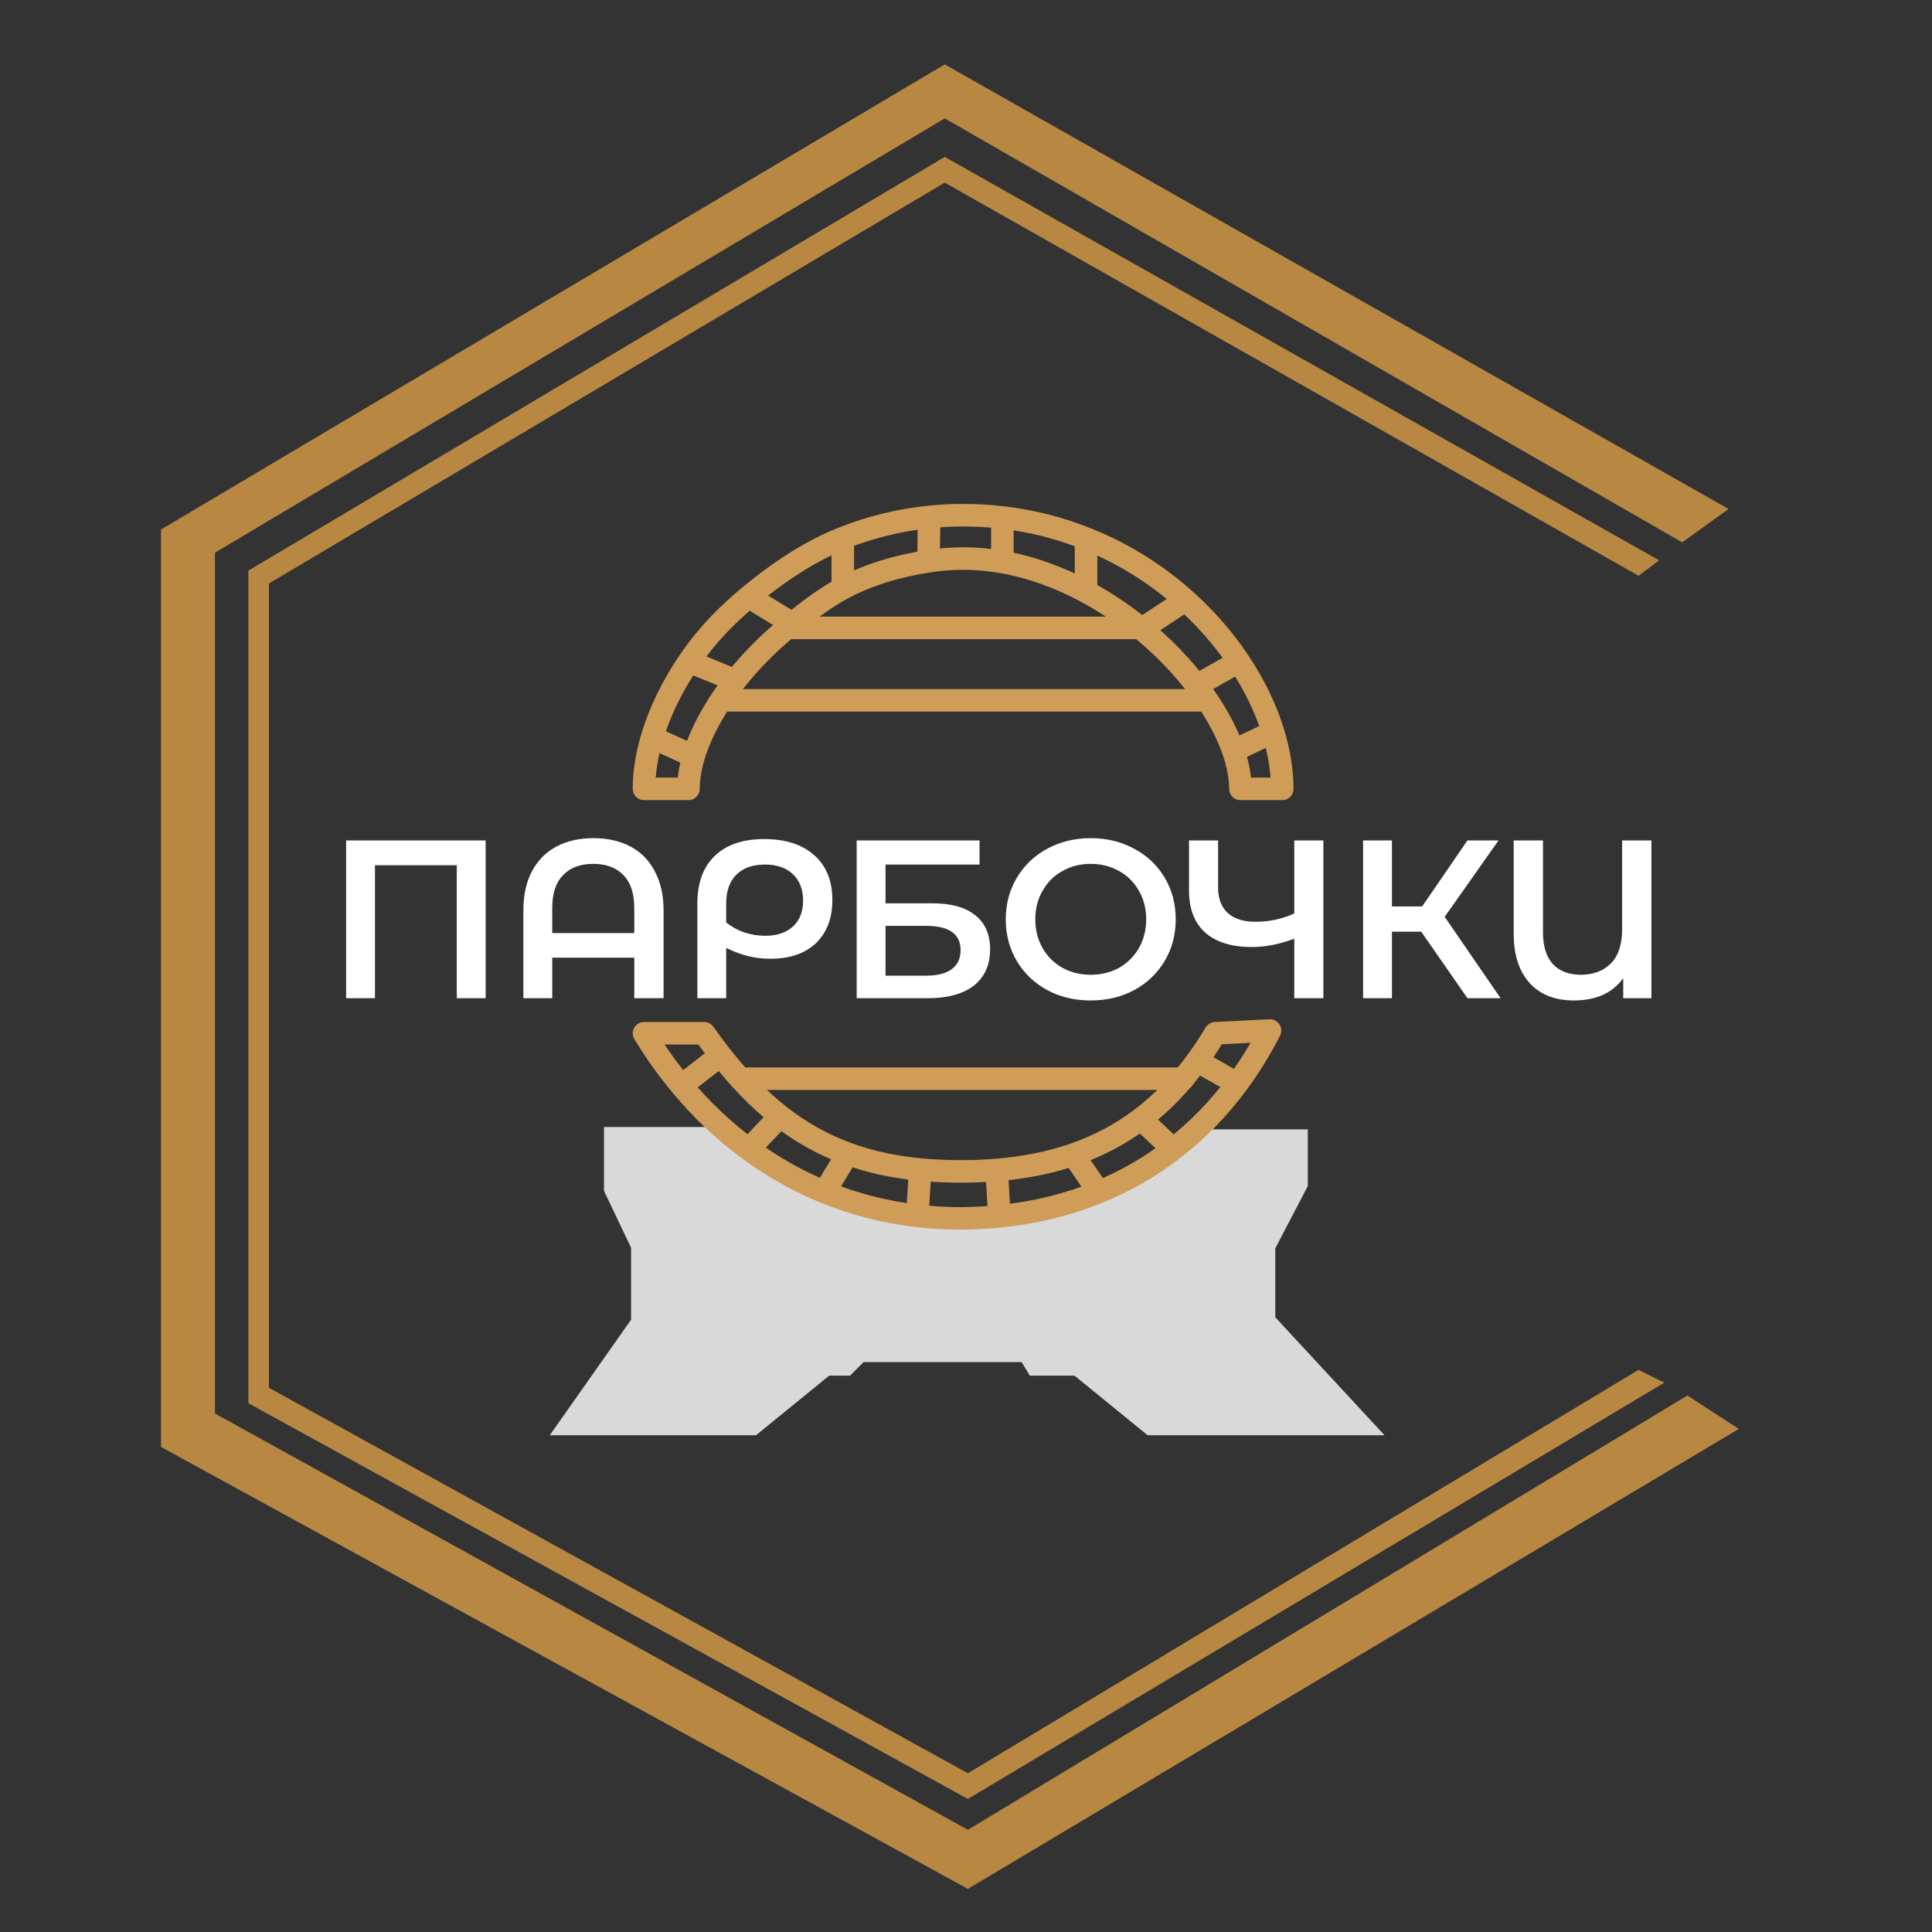
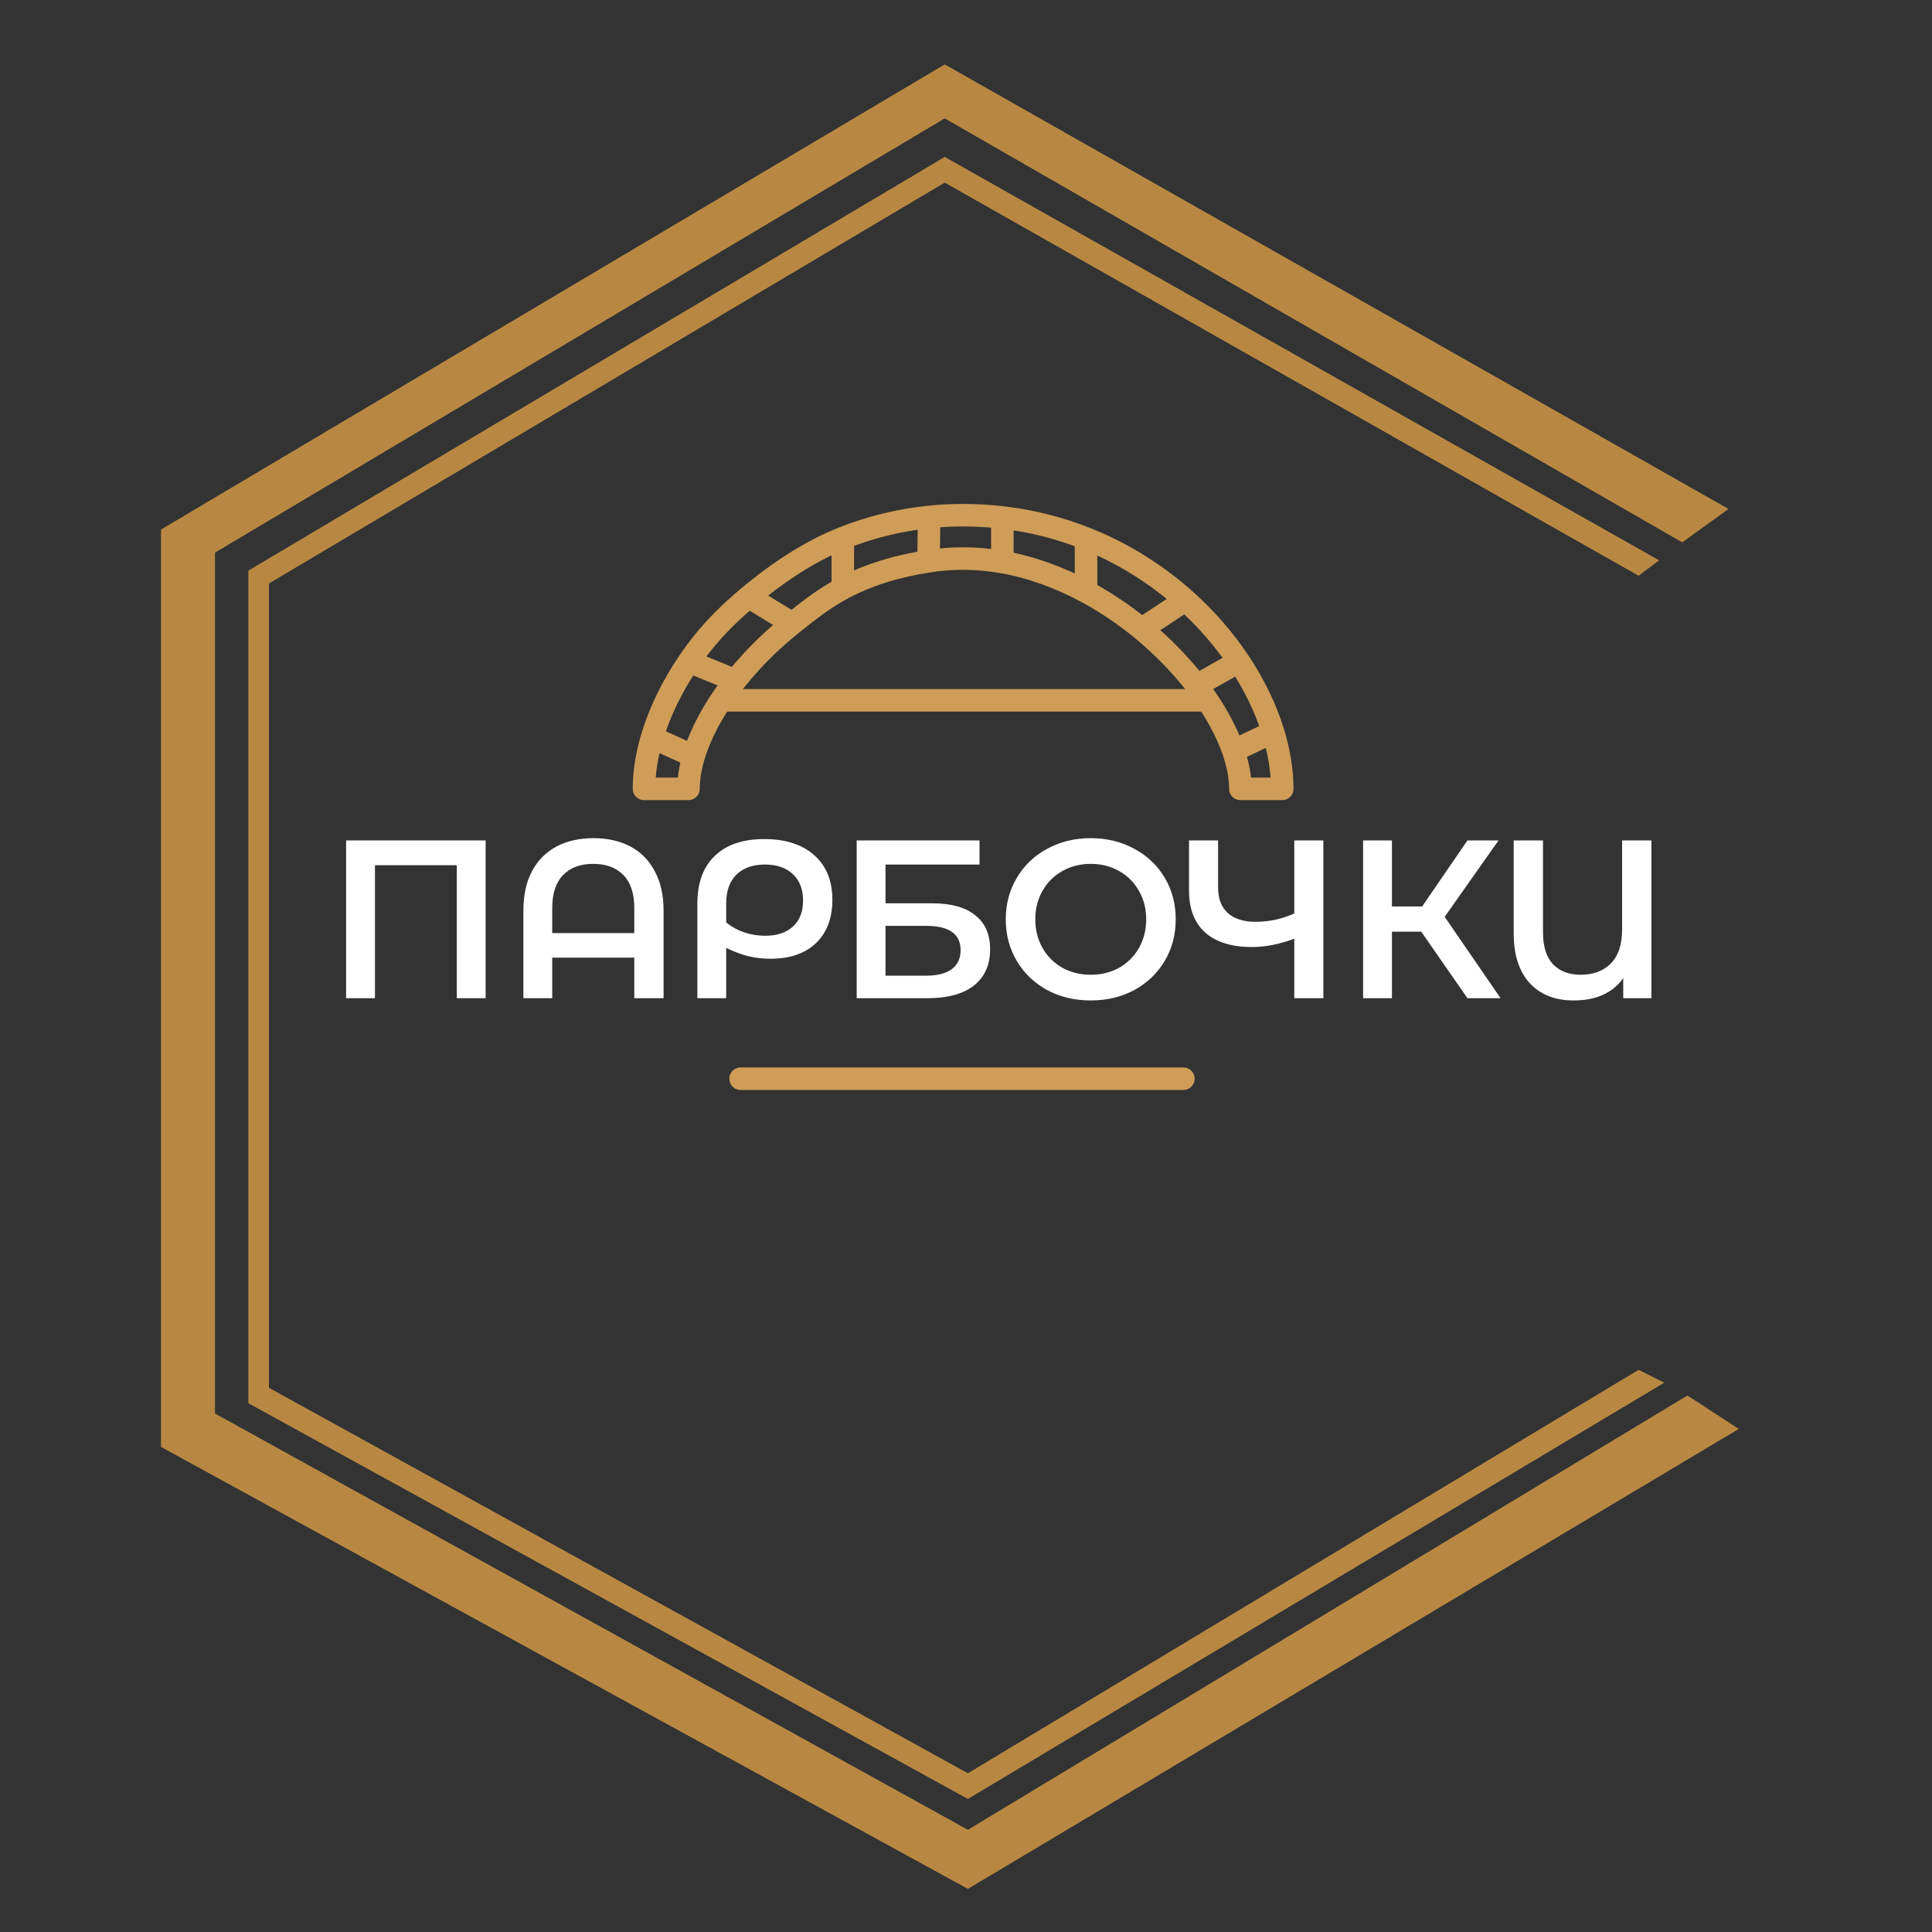
<svg xmlns="http://www.w3.org/2000/svg" width="60" height="60" viewBox="0 0 60 60" fill="none">
  <rect x="0" y="0" width="60" height="60" fill="#333333" stroke="none" />
  <path d="M54 44.376L52.404 43.339L30.059 56.826L6.676 43.897V17.163L29.34 3.676L52.244 16.844L53.681 15.806L29.34 2L5 16.445V44.935L30.059 58.661L54 44.376Z" fill="#B88843" />
  <path d="M51.686 42.94L50.888 42.541L30.059 55.07L8.352 43.099V18.12L29.34 5.671L50.888 17.881L51.526 17.402L29.34 4.873L7.713 17.721V43.578L30.059 55.868L51.686 42.94Z" fill="#B88843" />
-   <path d="M23.123 43.573H19L20.599 41.301V38.524L19.757 36.757V36H21.777C24.478 38.194 26.518 38.879 30.093 39.186C33.655 38.643 35.527 38.175 37.75 36.073L39.615 36.073V36.589L38.605 38.524V41.301L40.709 43.573H35.997L33.725 41.722H33.136H32.547L32.294 41.301H26.404L25.984 41.722H25.395L23.123 43.573Z" fill="#D9D9D9" stroke="#D9D9D9" stroke-width="2" />
  <path d="M20.25 22.9C20.085 23.453 20 23.993 20 24.498H21.381C21.381 24.182 21.437 23.841 21.543 23.486M20.25 22.9L21.543 23.486M20.25 22.9C20.482 22.122 20.869 21.317 21.396 20.544M21.543 23.486C21.753 22.787 22.156 22.033 22.708 21.301C22.75 21.245 22.793 21.189 22.837 21.133M26.174 16.712C25.21 17.095 24.338 17.669 23.574 18.272C23.464 18.359 23.355 18.447 23.249 18.535M26.174 16.712V18.272M26.174 16.712C27.002 16.383 27.899 16.153 28.854 16.054M26.174 18.272C27.006 17.829 27.906 17.575 28.837 17.43M26.174 18.272C25.619 18.567 25.094 18.972 24.609 19.366M28.854 16.054C29.199 16.018 29.551 16 29.91 16C30.326 16 30.733 16.024 31.129 16.07M28.854 16.054L28.837 17.43M28.837 17.43C29.191 17.375 29.549 17.346 29.91 17.346C30.32 17.346 30.727 17.384 31.129 17.454M31.129 17.454V16.07M31.129 17.454C32.036 17.613 32.913 17.938 33.728 18.376M31.129 16.07C32.055 16.177 32.924 16.404 33.728 16.724M35.453 19.534C34.958 19.128 34.418 18.757 33.847 18.44C33.807 18.418 33.768 18.397 33.728 18.376M35.453 19.534L36.815 18.638M35.453 19.534C36.834 20.667 37.871 22.071 38.302 23.32M36.815 18.638C36.005 17.912 35.05 17.285 33.972 16.824C33.892 16.79 33.81 16.756 33.728 16.724M36.815 18.638C37.467 19.221 38.024 19.869 38.475 20.544M37.14 21.301L38.475 20.544M38.475 20.544C38.951 21.256 39.31 21.999 39.536 22.731M38.302 23.32C38.445 23.735 38.521 24.133 38.521 24.498H39.821C39.821 23.932 39.724 23.336 39.536 22.731M38.302 23.32L39.536 22.731M24.609 19.366C24.561 19.404 24.515 19.442 24.468 19.481C23.847 19.988 23.296 20.552 22.837 21.133M24.609 19.366L23.249 18.535M23.249 18.535C22.625 19.057 22.081 19.606 21.625 20.222C21.546 20.328 21.47 20.436 21.396 20.544M22.837 21.133L21.396 20.544M33.728 16.724V18.376" stroke="#CF9D58" stroke-width="0.7" stroke-linecap="round" stroke-linejoin="round" />
-   <path d="M22.414 21.75H37.378M24.495 19.5H35.385" stroke="#CF9D58" stroke-width="0.7" stroke-linecap="round" stroke-linejoin="round" />
+   <path d="M22.414 21.75H37.378M24.495 19.5" stroke="#CF9D58" stroke-width="0.7" stroke-linecap="round" stroke-linejoin="round" />
  <path d="M23 33.5H36.75" stroke="#CF9D58" stroke-width="0.7" stroke-linecap="round" />
-   <path d="M22.377 32.774C22.206 32.556 22.037 32.328 21.868 32.089L20 32.089C20.34 32.651 20.728 33.199 21.163 33.719M22.377 32.774L21.163 33.719M22.377 32.774C22.97 33.529 23.577 34.155 24.228 34.663M21.163 33.719C21.767 34.442 22.463 35.112 23.25 35.692M24.228 34.663L23.25 35.692M24.228 34.663C24.875 35.167 25.564 35.553 26.325 35.83M23.25 35.692C23.961 36.217 24.746 36.669 25.603 37.02M26.325 35.83L25.603 37.02M26.325 35.83C27.01 36.08 27.753 36.242 28.575 36.321M25.603 37.02C26.488 37.383 27.451 37.64 28.49 37.76M28.575 36.321C28.979 36.36 29.403 36.379 29.848 36.379C30.23 36.379 30.598 36.364 30.952 36.335M28.575 36.321L28.49 37.76M28.49 37.76C28.929 37.811 29.382 37.837 29.848 37.838C30.257 37.834 30.653 37.812 31.037 37.774M30.952 36.335L31.037 37.774M30.952 36.335C31.823 36.264 32.611 36.104 33.329 35.858M31.037 37.774C32.172 37.66 33.199 37.399 34.123 37.021M33.329 35.858L34.123 37.021M33.329 35.858C34.109 35.59 34.804 35.22 35.43 34.749M34.123 37.021C34.98 36.671 35.748 36.22 36.431 35.693M35.43 34.749L36.431 35.693M35.43 34.749C36.083 34.258 36.659 33.656 37.176 32.947M36.431 35.693C37.202 35.099 37.863 34.407 38.422 33.654M37.176 32.947C37.373 32.677 37.562 32.391 37.743 32.089L39.441 32.004C39.15 32.576 38.811 33.13 38.422 33.654M37.176 32.947L38.422 33.654" stroke="#CF9D58" stroke-width="0.7" stroke-linejoin="round" />
  <path d="M15.082 26.1V31H14.186V26.87H11.645V31H10.749V26.1H15.082ZM18.431 26.03C18.869 26.03 19.252 26.116 19.579 26.289C19.905 26.462 20.157 26.718 20.335 27.059C20.517 27.395 20.608 27.803 20.608 28.284V31H19.698V29.74H17.15V31H16.254V28.284C16.254 27.803 16.342 27.395 16.52 27.059C16.702 26.718 16.956 26.462 17.283 26.289C17.609 26.116 17.992 26.03 18.431 26.03ZM19.698 28.977V28.2C19.698 27.747 19.586 27.407 19.362 27.178C19.138 26.945 18.825 26.828 18.424 26.828C18.022 26.828 17.71 26.945 17.486 27.178C17.262 27.407 17.15 27.747 17.15 28.2V28.977H19.698ZM23.736 26.058C24.398 26.058 24.916 26.226 25.29 26.562C25.663 26.893 25.85 27.355 25.85 27.948C25.85 28.517 25.679 28.965 25.339 29.292C24.998 29.614 24.527 29.775 23.925 29.775C23.691 29.775 23.467 29.749 23.253 29.698C23.038 29.647 22.805 29.56 22.553 29.439V31H21.657V28.067C21.657 27.423 21.836 26.928 22.196 26.583C22.555 26.233 23.068 26.058 23.736 26.058ZM23.764 29.061C24.132 29.061 24.419 28.965 24.625 28.774C24.835 28.583 24.94 28.314 24.94 27.969C24.94 27.619 24.835 27.346 24.625 27.15C24.415 26.949 24.125 26.849 23.757 26.849C23.379 26.849 23.082 26.954 22.868 27.164C22.658 27.374 22.553 27.67 22.553 28.053V28.648C22.721 28.783 22.907 28.886 23.113 28.956C23.323 29.026 23.54 29.061 23.764 29.061ZM26.605 26.1H30.42V26.849H27.501V28.053H28.95C29.538 28.053 29.984 28.177 30.287 28.424C30.595 28.667 30.749 29.019 30.749 29.481C30.749 29.966 30.581 30.342 30.245 30.608C29.909 30.869 29.431 31 28.81 31H26.605V26.1ZM28.761 30.3C29.111 30.3 29.377 30.232 29.559 30.097C29.741 29.962 29.832 29.766 29.832 29.509C29.832 29.005 29.475 28.753 28.761 28.753H27.501V30.3H28.761ZM33.874 31.07C33.374 31.07 32.924 30.963 32.523 30.748C32.121 30.529 31.806 30.228 31.578 29.845C31.349 29.458 31.235 29.026 31.235 28.55C31.235 28.074 31.349 27.645 31.578 27.262C31.806 26.875 32.121 26.574 32.523 26.359C32.924 26.14 33.374 26.03 33.874 26.03C34.373 26.03 34.823 26.14 35.225 26.359C35.626 26.574 35.941 26.872 36.17 27.255C36.398 27.638 36.513 28.069 36.513 28.55C36.513 29.031 36.398 29.462 36.17 29.845C35.941 30.228 35.626 30.529 35.225 30.748C34.823 30.963 34.373 31.07 33.874 31.07ZM33.874 30.272C34.2 30.272 34.494 30.2 34.756 30.055C35.017 29.906 35.222 29.7 35.372 29.439C35.521 29.173 35.596 28.877 35.596 28.55C35.596 28.223 35.521 27.929 35.372 27.668C35.222 27.402 35.017 27.197 34.756 27.052C34.494 26.903 34.2 26.828 33.874 26.828C33.547 26.828 33.253 26.903 32.992 27.052C32.73 27.197 32.525 27.402 32.376 27.668C32.226 27.929 32.152 28.223 32.152 28.55C32.152 28.877 32.226 29.173 32.376 29.439C32.525 29.7 32.73 29.906 32.992 30.055C33.253 30.2 33.547 30.272 33.874 30.272ZM41.098 26.1V31H40.195V29.152C39.733 29.325 39.295 29.411 38.879 29.411C38.254 29.411 37.771 29.262 37.43 28.963C37.094 28.66 36.926 28.226 36.926 27.661V26.1H37.829V27.563C37.829 27.908 37.93 28.172 38.13 28.354C38.331 28.536 38.618 28.627 38.991 28.627C39.416 28.627 39.817 28.541 40.195 28.368V26.1H41.098ZM44.138 28.935H43.228V31H42.332V26.1H43.228V28.151H44.166L45.573 26.1H46.539L44.866 28.473L46.602 31H45.573L44.138 28.935ZM51.286 26.1V31H50.411V30.377C50.08 30.839 49.567 31.07 48.871 31.07C48.293 31.07 47.838 30.89 47.506 30.531C47.175 30.167 47.009 29.654 47.009 28.991V26.1H47.919V28.956C47.919 29.39 48.022 29.719 48.227 29.943C48.437 30.162 48.724 30.272 49.088 30.272C49.48 30.272 49.793 30.155 50.026 29.922C50.26 29.684 50.376 29.332 50.376 28.865V26.1H51.286Z" fill="white" />
</svg>